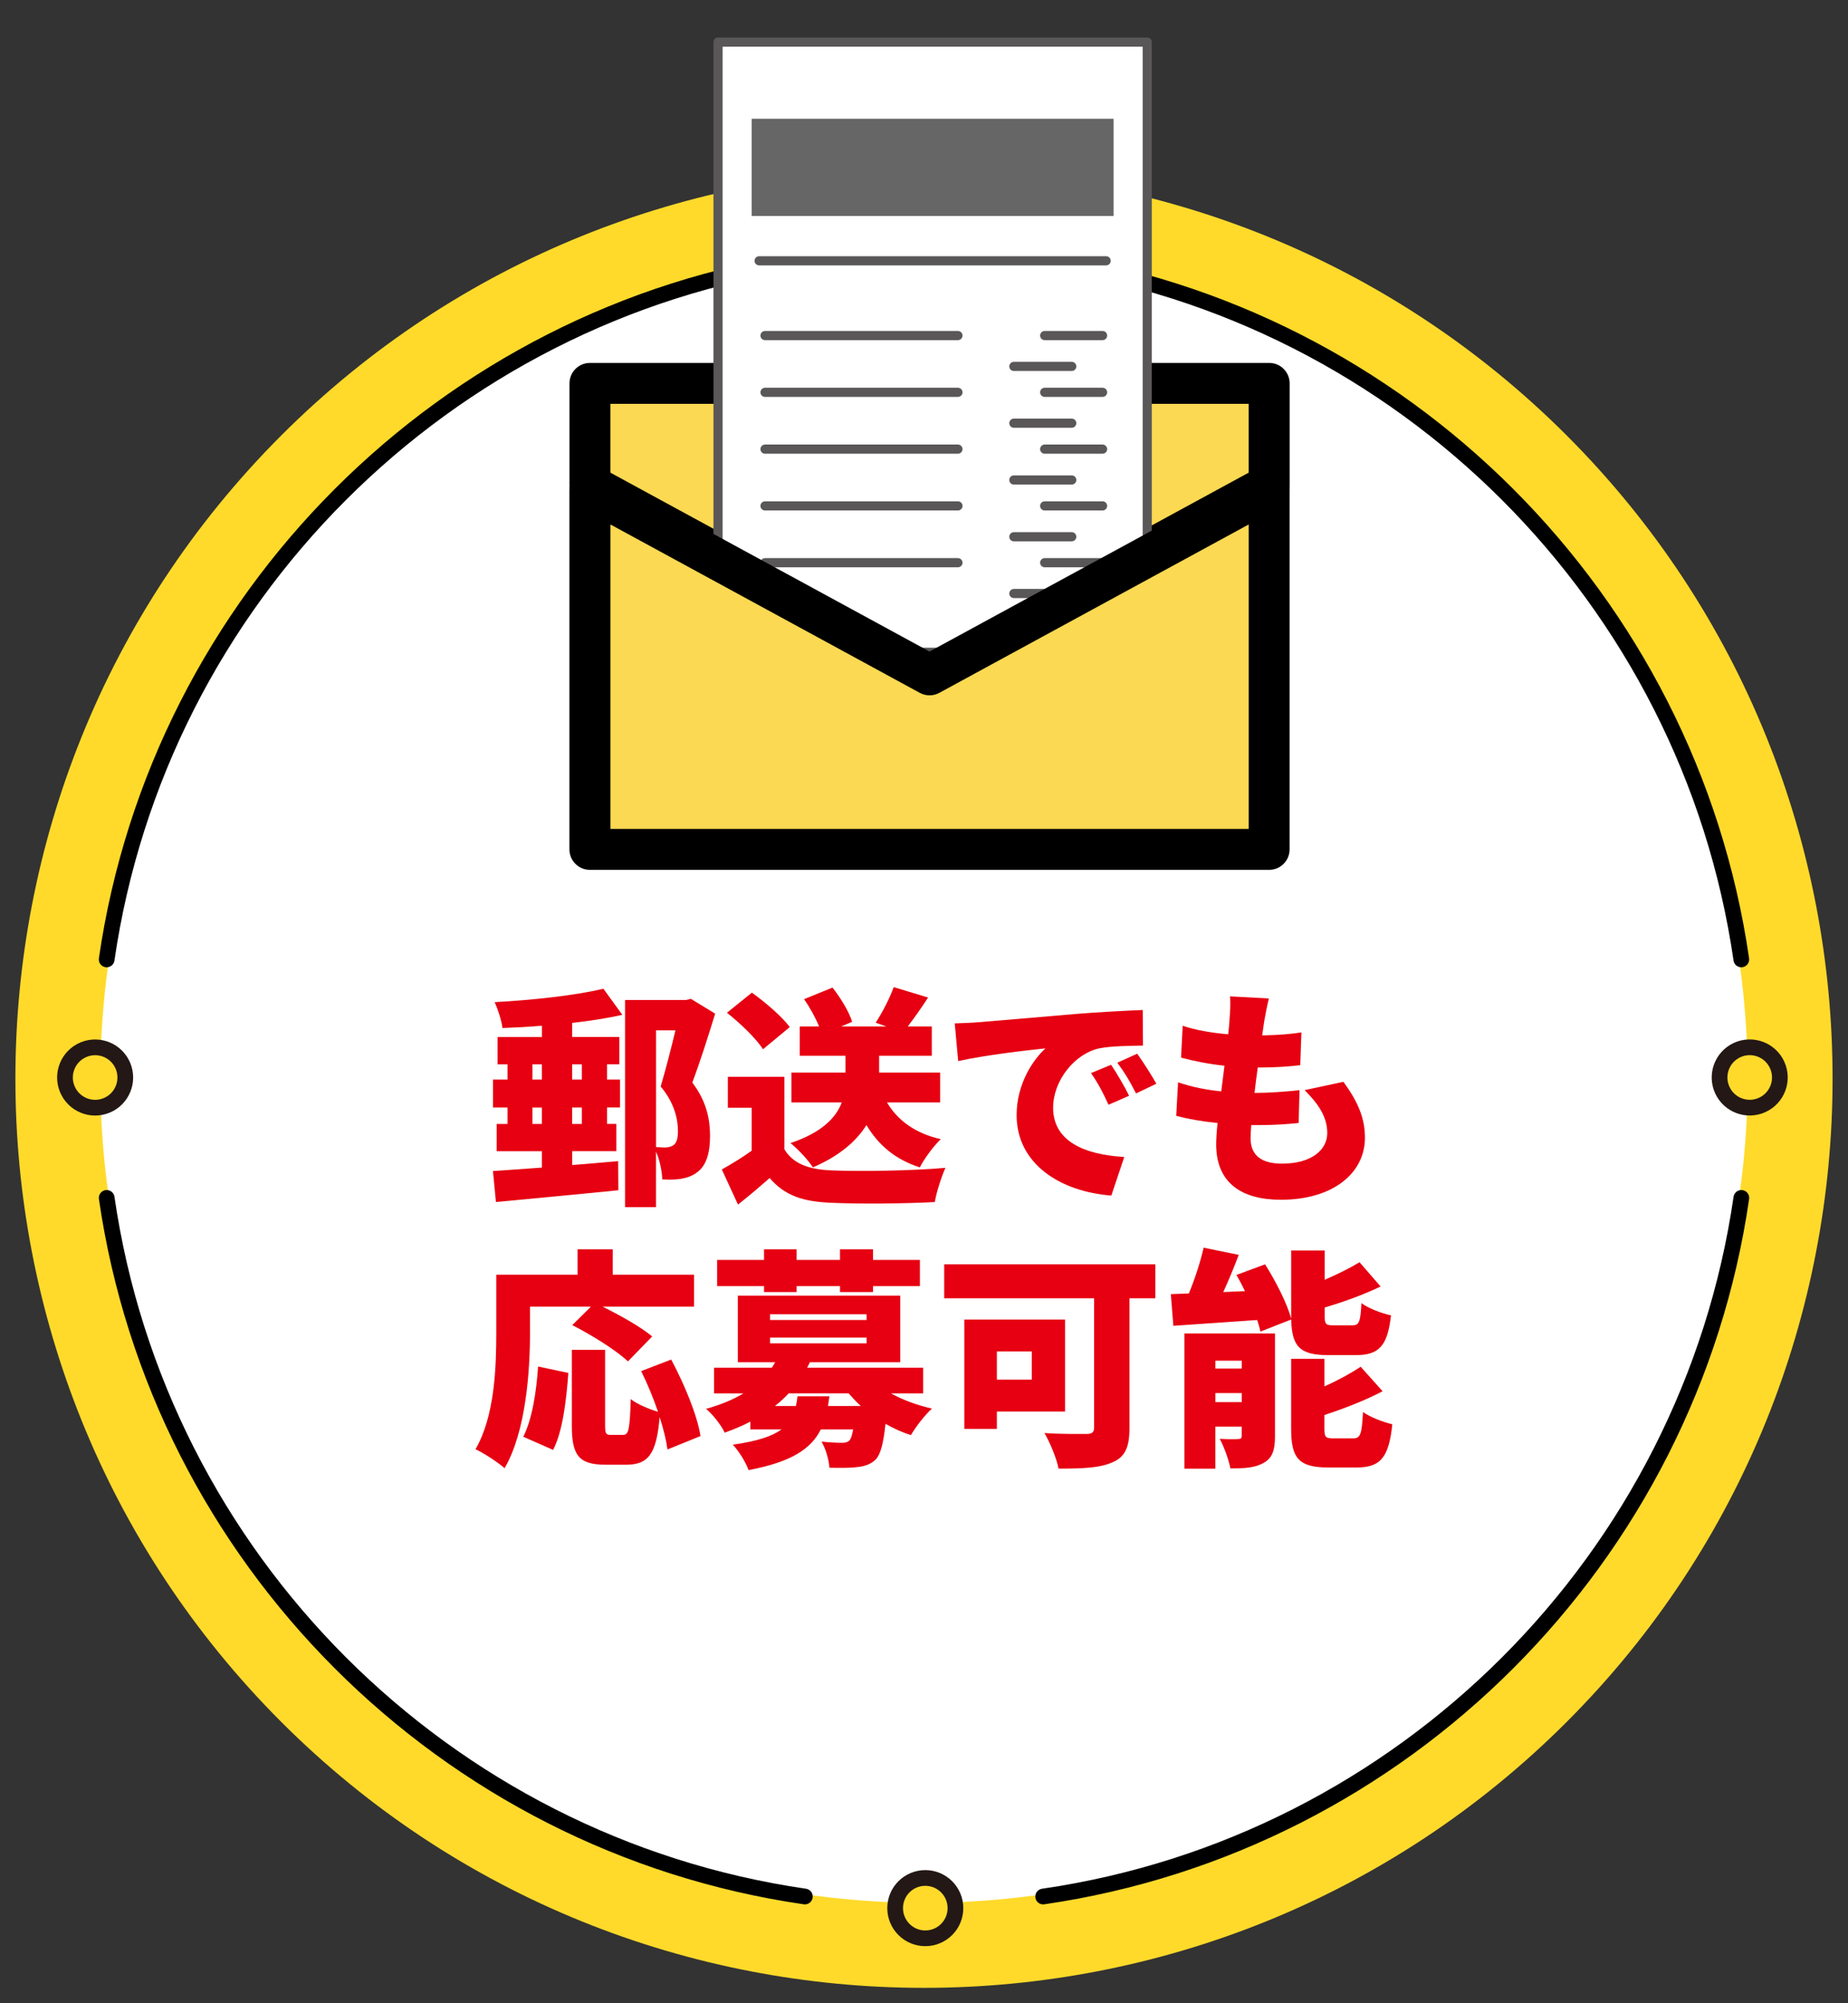
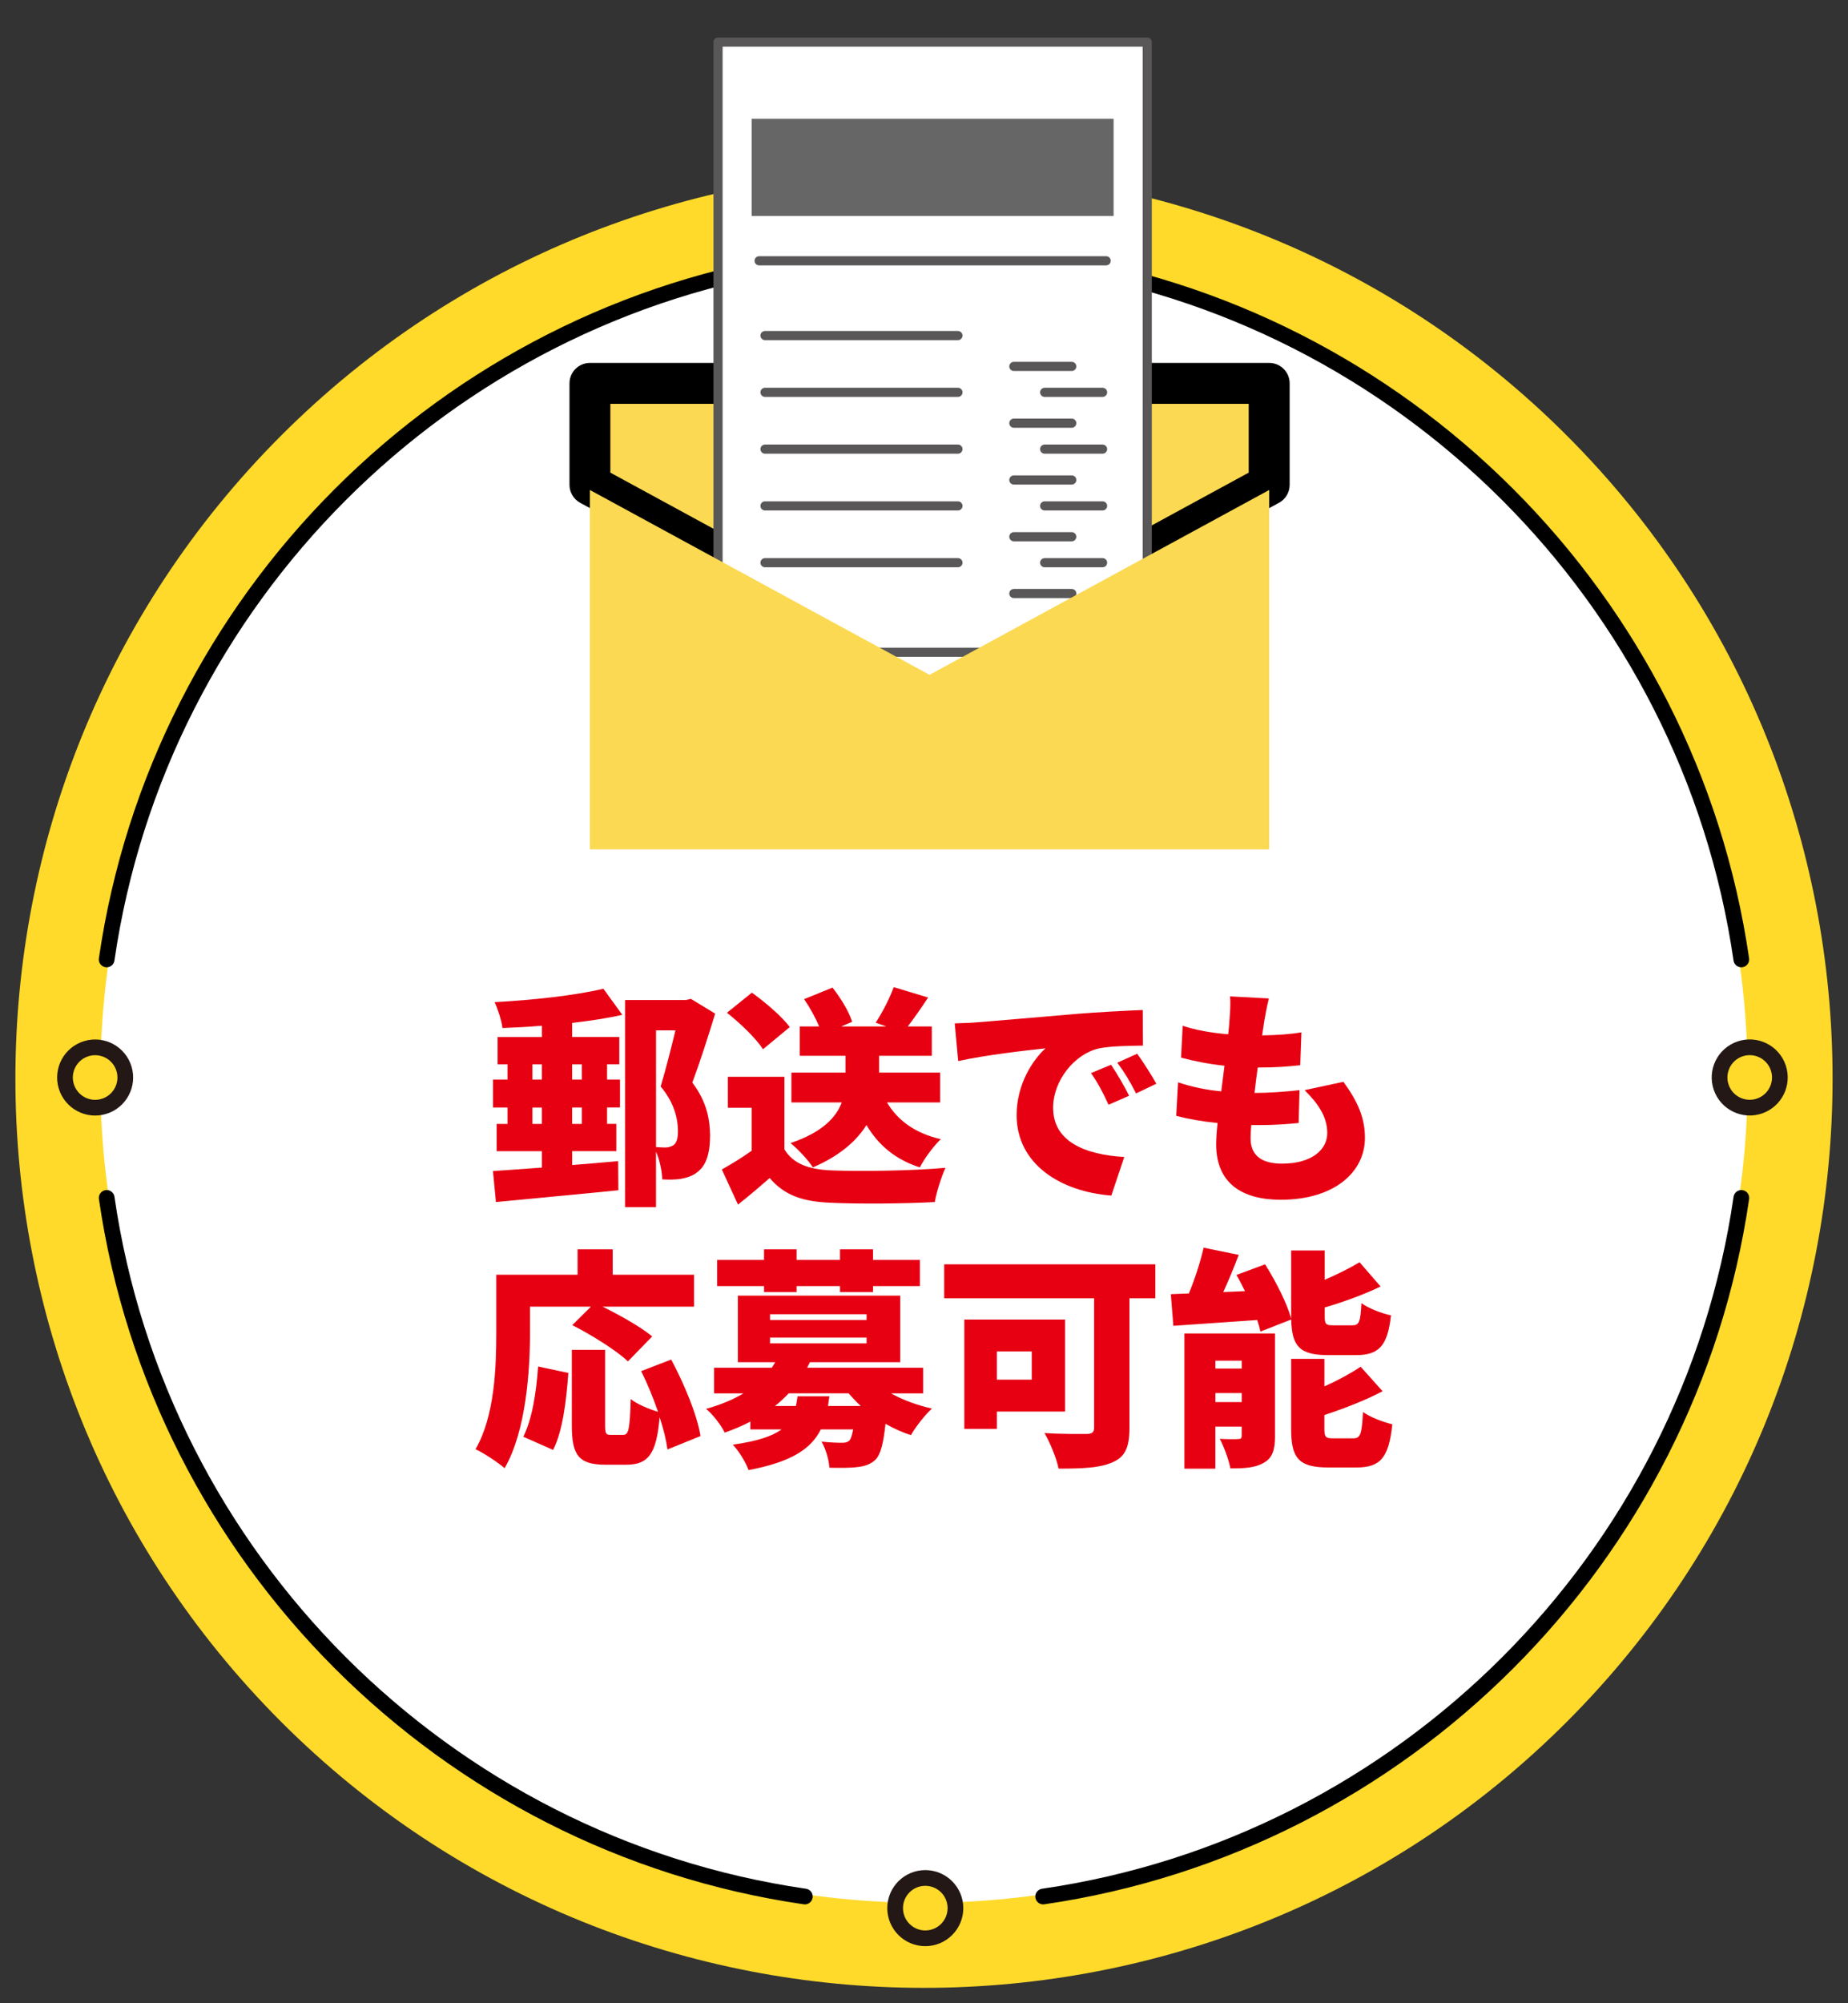
<svg xmlns="http://www.w3.org/2000/svg" id="_レイヤー_1" viewBox="0 0 600 650">
  <rect x="0" y="0" width="600" height="650" fill="#333333" stroke="none" />
  <defs>
    <style>.cls-1{stroke:#000;}.cls-1,.cls-2{stroke-width:5.1px;}.cls-1,.cls-3{fill:none;}.cls-1,.cls-3,.cls-4{stroke-linecap:round;stroke-linejoin:round;}.cls-5,.cls-2{fill:#ffda2a;}.cls-2{stroke:#231815;stroke-miterlimit:10;}.cls-6,.cls-7{fill-rule:evenodd;}.cls-8,.cls-4{fill:#fff;}.cls-3,.cls-4{stroke:#595757;stroke-width:2.97px;}.cls-9{fill:#666;}.cls-7{fill:#fbd952;}.cls-10{fill:#e60012;}</style>
  </defs>
  <path class="cls-5" d="M508.69,141.31c-115.07-115.07-302.31-115.07-417.39,0-115.07,115.07-115.07,302.31,0,417.39,115.07,115.07,302.31,115.08,417.39,0,115.07-115.07,115.07-302.31,0-417.39Z" />
  <path class="cls-8" d="M300,617.42c-147.45,0-267.42-119.96-267.42-267.42S152.55,82.58,300,82.58s267.42,119.96,267.42,267.42-119.96,267.42-267.42,267.42Z" />
  <path class="cls-1" d="M565.36,311.31c-16.98-116.96-109.71-209.7-226.68-226.68" />
  <path class="cls-1" d="M261.31,84.63c-116.96,16.98-209.7,109.72-226.68,226.68" />
  <path class="cls-1" d="M338.69,615.37c116.96-16.98,209.7-109.72,226.68-226.68" />
  <path class="cls-1" d="M34.64,388.69c16.98,116.97,109.71,209.71,226.68,226.68" />
  <circle class="cls-2" cx="30.9" cy="349.62" r="9.79" transform="translate(-130.04 37.71) rotate(-22.24)" />
  <circle class="cls-2" cx="568.09" cy="349.62" r="9.79" transform="translate(-93.88 267.4) rotate(-24.53)" />
  <circle class="cls-2" cx="300.42" cy="619.14" r="9.79" />
  <circle class="cls-2" cx="309.34" cy="83.8" r="9.79" />
  <path class="cls-10" d="M202.04,329.29c-4.95,1.12-10.5,1.95-16.27,2.62v4.57h15.3v8.85h-3.97v4.95h4.2v9.07h-4.2v5.32h3v8.85h-14.32v4.5c4.95-.38,10.05-.83,14.92-1.27l.07,9.45c-13.95,1.42-29.02,2.77-39.75,3.82l-.97-10.05c4.5-.3,9.97-.67,15.9-1.12v-5.32h-14.7v-8.85h3.53v-5.32h-4.72v-9.07h4.72v-4.95h-3.22v-8.85h14.4v-3.67c-4.35.38-8.7.6-12.82.75-.3-2.48-1.5-6.15-2.55-8.4,12.45-.67,26.17-2.17,35.32-4.35l6.15,8.47ZM172.87,350.29h3.07v-4.95h-3.07v4.95ZM175.94,364.69v-5.32h-3.07v5.32h3.07ZM185.77,345.34v4.95h3.15v-4.95h-3.15ZM188.92,359.36h-3.15v5.32h3.15v-5.32ZM232.19,328.91c-2.25,7.35-4.95,15.82-7.42,22.35,4.95,6.52,5.7,12.45,5.77,17.1,0,6.15-1.35,9.97-4.27,12.07-1.43,1.12-3.23,1.73-5.33,2.1-1.57.22-3.67.3-5.92.15-.08-2.48-.75-6.15-2.03-9v18h-10.05v-67.2h19.72l1.65-.38,7.88,4.8ZM212.99,372.19c1.2.07,2.03.15,2.93.15s1.87-.23,2.62-.68c1.05-.67,1.58-2.1,1.58-4.57,0-3.75-1.05-9.15-5.62-14.55,1.5-5.02,3.45-12.52,4.8-18.22h-6.3v37.87Z" />
  <path class="cls-10" d="M254.69,372.94c2.78,4.65,7.88,6.52,15.22,6.82,9.15.38,26.25.15,37.05-.83-1.2,2.62-2.93,7.87-3.45,11.1-9.52.52-24.45.67-33.82.23-8.92-.38-14.85-2.25-19.8-8.02-3.08,2.7-6.22,5.4-10.28,8.62l-5.25-11.4c3.08-1.72,6.53-3.82,9.68-6.07v-13.95h-7.73v-10.05h18.37v23.55ZM247.72,340.46c-2.17-3.45-7.42-8.47-11.7-11.85l8.1-6.52c4.28,3.07,9.75,7.72,12.3,11.17l-8.7,7.2ZM287.99,357.71c3.38,5.77,9.15,10.05,17.47,11.92-2.33,2.18-5.4,6.38-6.82,9.15-7.95-2.55-13.43-7.2-17.32-13.72-3.23,5.1-8.62,9.97-17.4,13.72-1.42-2.25-4.8-5.92-7.27-7.87,10.42-3.52,14.85-8.4,16.65-13.2h-16.35v-9.67h17.55v-5.47h-14.85v-9.52h6.3c-1.2-2.85-3-6.15-4.88-8.85l9.22-3.75c2.62,3.3,5.4,7.87,6.38,11.1l-3.53,1.5h14.62l-3.45-1.2c2.1-3.22,4.58-7.95,5.85-11.55l11.17,3.37c-2.25,3.45-4.57,6.75-6.6,9.38h7.8v9.52h-17.1v5.47h19.8v9.67h-17.25Z" />
  <path class="cls-10" d="M317.62,331.69c6.97-.6,18.22-1.5,31.8-2.7,7.42-.6,16.2-1.05,21.6-1.27l.07,11.55c-3.82.08-10.12.08-14.25.9-8.02,1.8-14.92,10.5-14.92,19.27,0,10.95,10.28,15.22,23.1,15.97l-4.2,12.52c-16.57-1.27-30.75-10.27-30.75-26.1,0-10.2,5.4-18.07,9.38-21.67-6.38.67-19.42,2.17-28.35,4.12l-1.12-12.22c3-.08,6.23-.23,7.65-.38ZM366.59,355.54l-6.67,2.92c-2.03-4.35-3.3-6.82-5.7-10.27l6.52-2.7c1.88,2.77,4.5,7.27,5.85,10.05ZM375.44,351.64l-6.6,3.15c-2.17-4.27-3.6-6.6-6.07-9.97l6.45-2.92c1.95,2.7,4.72,7.05,6.22,9.75Z" />
  <path class="cls-10" d="M436.19,351.04c4.8,6.6,6.97,11.85,6.97,18.15,0,11.32-10.2,20.1-27.3,20.1-12.67,0-21-5.4-21-18,0-1.65.15-4.05.45-6.9-5.17-.52-9.75-1.35-13.42-2.33l.6-10.87c4.72,1.58,9.37,2.48,14.02,2.93l1.05-8.32c-5.03-.53-9.9-1.5-14.1-2.62l.53-10.35c4.12,1.42,9.45,2.32,14.77,2.77.23-1.88.38-3.52.45-4.95.15-2.18.38-4.58.15-7.35l12.6.67c-.75,3.15-1.12,5.32-1.5,7.42-.15.97-.37,2.55-.67,4.57,5.1-.08,9.67-.45,12.75-.98l-.38,10.65c-4.12.45-7.87.75-13.8.75-.38,2.7-.75,5.55-1.05,8.25h.07c4.2,0,9.9-.38,14.55-.9l-.3,10.65c-3.68.38-7.88.67-12.3.67h-3.08c-.15,1.73-.22,3.23-.22,4.27,0,5.55,3.52,8.25,10.2,8.25,9.82,0,14.7-4.65,14.7-9.9s-2.85-9.45-7.35-13.95l12.6-2.7Z" />
  <path class="cls-10" d="M172.08,432.29c0,12.52-1.28,32.1-8.25,44.1-2.02-1.8-6.9-5.02-9.45-6.15,6.3-10.8,6.75-26.92,6.75-37.95v-18.67h26.4v-8.25h11.4v8.25h26.4v10.35h-29.7c5.62,2.77,12.45,6.6,16.12,9.67l-7.88,8.1c-3.67-3.52-11.85-8.62-18.07-11.77l6.07-6h-19.8v8.32ZM169.91,466.19c2.85-5.77,4.2-14.17,4.8-22.8l9.82,2.1c-.67,8.92-1.8,18.82-4.95,24.97l-9.67-4.27ZM216.71,470.31c-.38-2.93-1.28-6.6-2.55-10.5-.98,11.92-3.67,15.45-10.8,15.45h-6.82c-8.78,0-10.88-3.23-10.88-12.75v-24.52h10.8v24.45c0,2.85.3,3.15,1.95,3.15h3.9c1.8,0,2.17-1.73,2.48-11.62,2.02,1.65,6.07,3.3,8.85,4.12-1.5-4.42-3.45-9.15-5.47-13.2l9.75-3.75c4.2,7.87,8.4,17.85,9.52,24.82l-10.72,4.35Z" />
-   <path class="cls-10" d="M289.23,452.09c3.9,2.17,8.62,3.9,13.35,4.95-2.25,2.02-5.33,6-6.83,8.62-2.85-.9-5.62-2.18-8.25-3.67-.68,6.37-1.58,9.82-3.15,11.55-1.72,1.65-3.67,2.25-6,2.48-2.02.3-5.4.3-9.07.22-.15-2.62-1.2-6.15-2.55-8.47,2.7.3,5.33.38,6.67.38,1.05,0,1.65-.15,2.32-.67.53-.52.9-1.65,1.28-3.67h-10.5c-3.15,6.3-9.52,10.57-23.47,13.2-.83-2.47-3.23-6.3-5.1-8.25,8.02-1.12,12.82-2.77,15.82-4.95h-10.12v-2.55c-2.48,1.35-5.25,2.47-8.33,3.6-1.12-2.4-4.05-6.15-6.08-7.72,4.88-1.35,8.92-3.07,12.15-5.02h-9.53v-8.32h18.75c.38-.6.75-1.2,1.12-1.8h-12.15v-21.6h52.72v21.6h-29.32c-.3.6-.6,1.2-.9,1.8h37.65v8.32h-10.5ZM248.06,417.29h-15.22v-8.47h15.22v-3.45h10.57v3.45h14.1v-3.45h10.72v3.45h15.22v8.47h-15.22v1.95h-10.72v-1.95h-14.1v1.95h-10.57v-1.95ZM250.01,428.31h31.35v-1.88h-31.35v1.88ZM250.01,435.89h31.35v-1.88h-31.35v1.88ZM269.28,453.06c-.15,1.05-.3,2.1-.45,3.15h10.65c-1.42-1.27-2.7-2.7-3.97-4.12h-19.42c-1.35,1.43-2.85,2.85-4.5,4.12h6.82c.22-.98.38-2.02.53-3.15h10.35Z" />
+   <path class="cls-10" d="M289.23,452.09c3.9,2.17,8.62,3.9,13.35,4.95-2.25,2.02-5.33,6-6.83,8.62-2.85-.9-5.62-2.18-8.25-3.67-.68,6.37-1.58,9.82-3.15,11.55-1.72,1.65-3.67,2.25-6,2.48-2.02.3-5.4.3-9.07.22-.15-2.62-1.2-6.15-2.55-8.47,2.7.3,5.33.38,6.67.38,1.05,0,1.65-.15,2.32-.67.53-.52.9-1.65,1.28-3.67h-10.5c-3.15,6.3-9.52,10.57-23.47,13.2-.83-2.47-3.23-6.3-5.1-8.25,8.02-1.12,12.82-2.77,15.82-4.95h-10.12v-2.55c-2.48,1.35-5.25,2.47-8.33,3.6-1.12-2.4-4.05-6.15-6.08-7.72,4.88-1.35,8.92-3.07,12.15-5.02h-9.53v-8.32h18.75c.38-.6.75-1.2,1.12-1.8h-12.15v-21.6h52.72v21.6h-29.32c-.3.6-.6,1.2-.9,1.8h37.65v8.32h-10.5ZM248.06,417.29h-15.22v-8.47h15.22v-3.45h10.57v3.45h14.1v-3.45h10.72v3.45h15.22v8.47h-15.22v1.95h-10.72v-1.95h-14.1v1.95h-10.57v-1.95ZM250.01,428.31h31.35v-1.88h-31.35v1.88ZM250.01,435.89h31.35v-1.88h-31.35v1.88ZM269.28,453.06c-.15,1.05-.3,2.1-.45,3.15h10.65c-1.42-1.27-2.7-2.7-3.97-4.12h-19.42c-1.35,1.43-2.85,2.85-4.5,4.12h6.82c.22-.98.38-2.02.53-3.15h10.35" />
  <path class="cls-10" d="M375.11,421.26h-8.4v42.15c0,6.15-1.42,9.3-5.4,11.02-4.12,1.88-9.75,2.1-17.62,2.1-.6-3.23-2.85-8.62-4.58-11.55,5.02.38,11.85.3,13.65.3s2.47-.52,2.47-2.1v-41.92h-48.67v-11.02h68.55v11.02ZM323.66,458.01v5.62h-10.57v-35.47h32.7v29.85h-22.12ZM323.66,438.51v9.15h11.33v-9.15h-11.33Z" />
  <path class="cls-10" d="M409.23,432.06c-.23-1.12-.6-2.4-1.05-3.75-9.75.67-19.57,1.35-27.22,1.88l-.82-10.27c1.8-.08,3.75-.15,5.85-.23,1.95-4.65,3.75-10.27,4.8-14.85l11.4,2.33c-1.57,4.12-3.3,8.32-5.02,12.07l7.05-.3c-.9-1.8-1.8-3.6-2.78-5.25l9.3-3.45c3.45,5.47,7.12,12.6,8.47,17.62v-22.12h10.87v9.52c4.2-1.8,8.25-3.83,11.33-5.7l6.83,7.87c-5.55,2.7-12.08,5.02-18.15,6.82v2.7c0,2.77.38,3.08,2.85,3.08h6.15c2.18,0,2.62-1.05,2.93-7.2,2.17,1.65,6.67,3.37,9.6,3.97-1.12,10.05-3.98,12.9-11.47,12.9h-8.85c-9.38,0-11.85-2.85-12.08-11.55l-9.97,3.9ZM413.96,466.04c0,4.42-.83,7.05-3.68,8.62-2.85,1.65-6.38,1.8-10.8,1.8-.53-2.85-2.1-7.05-3.45-9.6,2.17.15,5.02.15,5.92.08.9,0,1.2-.23,1.2-1.12v-2.92h-8.55v13.65h-10.05v-43.87h29.4v33.37ZM394.61,441.51v2.55h8.55v-2.55h-8.55ZM403.16,454.94v-2.92h-8.55v2.92h8.55ZM439.38,466.71c2.32,0,2.77-1.35,3.15-8.55,2.25,1.65,6.6,3.3,9.52,3.98-1.12,10.87-3.9,14.02-11.62,14.02h-9.15c-9.68,0-12.08-3.08-12.08-12.52v-22.72h10.8v8.92c4.42-1.95,8.62-4.27,11.77-6.37l7.12,7.95c-5.7,3-12.52,5.62-18.9,7.72v4.42c0,2.85.45,3.15,3,3.15h6.38Z" />
  <polygon class="cls-7" points="301.8 217.3 412.07 157.32 412.07 124.41 191.53 124.41 191.53 157.32 301.8 217.3 301.8 217.3" />
  <path class="cls-6" d="M298.63,223.13c1.98,1.08,4.37,1.08,6.35,0l110.27-59.98c2.14-1.16,3.47-3.4,3.47-5.84v-32.91c0-3.67-2.97-6.64-6.64-6.64h-220.54c-3.67,0-6.64,2.97-6.64,6.64v32.91c0,2.43,1.33,4.67,3.47,5.84l110.27,59.98h0ZM301.8,209.73l-103.63-56.37v-22.32h207.25v22.32l-103.63,56.37h0Z" />
  <rect class="cls-4" x="233.13" y="13.66" width="139.35" height="216.64" />
  <rect class="cls-9" x="244.04" y="38.53" width="117.52" height="31.54" />
  <line class="cls-3" x1="246.47" y1="84.62" x2="359.14" y2="84.62" />
  <line class="cls-3" x1="246.47" y1="211.64" x2="359.14" y2="211.64" />
  <line class="cls-3" x1="248.38" y1="108.88" x2="311.02" y2="108.88" />
  <line class="cls-3" x1="248.38" y1="127.3" x2="311.02" y2="127.3" />
  <line class="cls-3" x1="248.38" y1="145.73" x2="311.02" y2="145.73" />
  <line class="cls-3" x1="248.38" y1="164.15" x2="311.02" y2="164.15" />
  <line class="cls-3" x1="248.38" y1="182.58" x2="311.02" y2="182.58" />
-   <line class="cls-3" x1="339.18" y1="108.88" x2="357.98" y2="108.88" />
  <line class="cls-3" x1="339.18" y1="127.3" x2="357.98" y2="127.3" />
  <line class="cls-3" x1="339.18" y1="145.73" x2="357.98" y2="145.73" />
  <line class="cls-3" x1="339.18" y1="164.15" x2="357.98" y2="164.15" />
  <line class="cls-3" x1="339.18" y1="182.58" x2="357.98" y2="182.58" />
  <line class="cls-3" x1="329.17" y1="118.89" x2="347.97" y2="118.89" />
  <line class="cls-3" x1="329.17" y1="137.31" x2="347.97" y2="137.31" />
  <line class="cls-3" x1="329.17" y1="155.74" x2="347.97" y2="155.74" />
  <line class="cls-3" x1="329.17" y1="174.16" x2="347.97" y2="174.16" />
  <line class="cls-3" x1="329.17" y1="192.58" x2="347.97" y2="192.58" />
  <polygon class="cls-7" points="412.07 158.99 301.8 218.97 191.53 158.99 191.53 275.6 412.07 275.6 412.07 158.99 412.07 158.99" />
-   <path class="cls-6" d="M418.72,158.99c0-2.34-1.23-4.51-3.25-5.71-2.01-1.2-4.51-1.24-6.57-.12l-107.1,58.25c-18.06-9.83-107.1-58.25-107.1-58.25-2.06-1.12-4.55-1.07-6.57.12-2.01,1.2-3.25,3.37-3.25,5.71v116.61c0,3.67,2.97,6.64,6.64,6.64h220.54c3.67,0,6.64-2.97,6.64-6.64v-116.61h0ZM405.43,170.17v98.79h-207.25v-98.79l100.45,54.64c1.98,1.08,4.37,1.08,6.35,0l100.45-54.64h0Z" />
</svg>